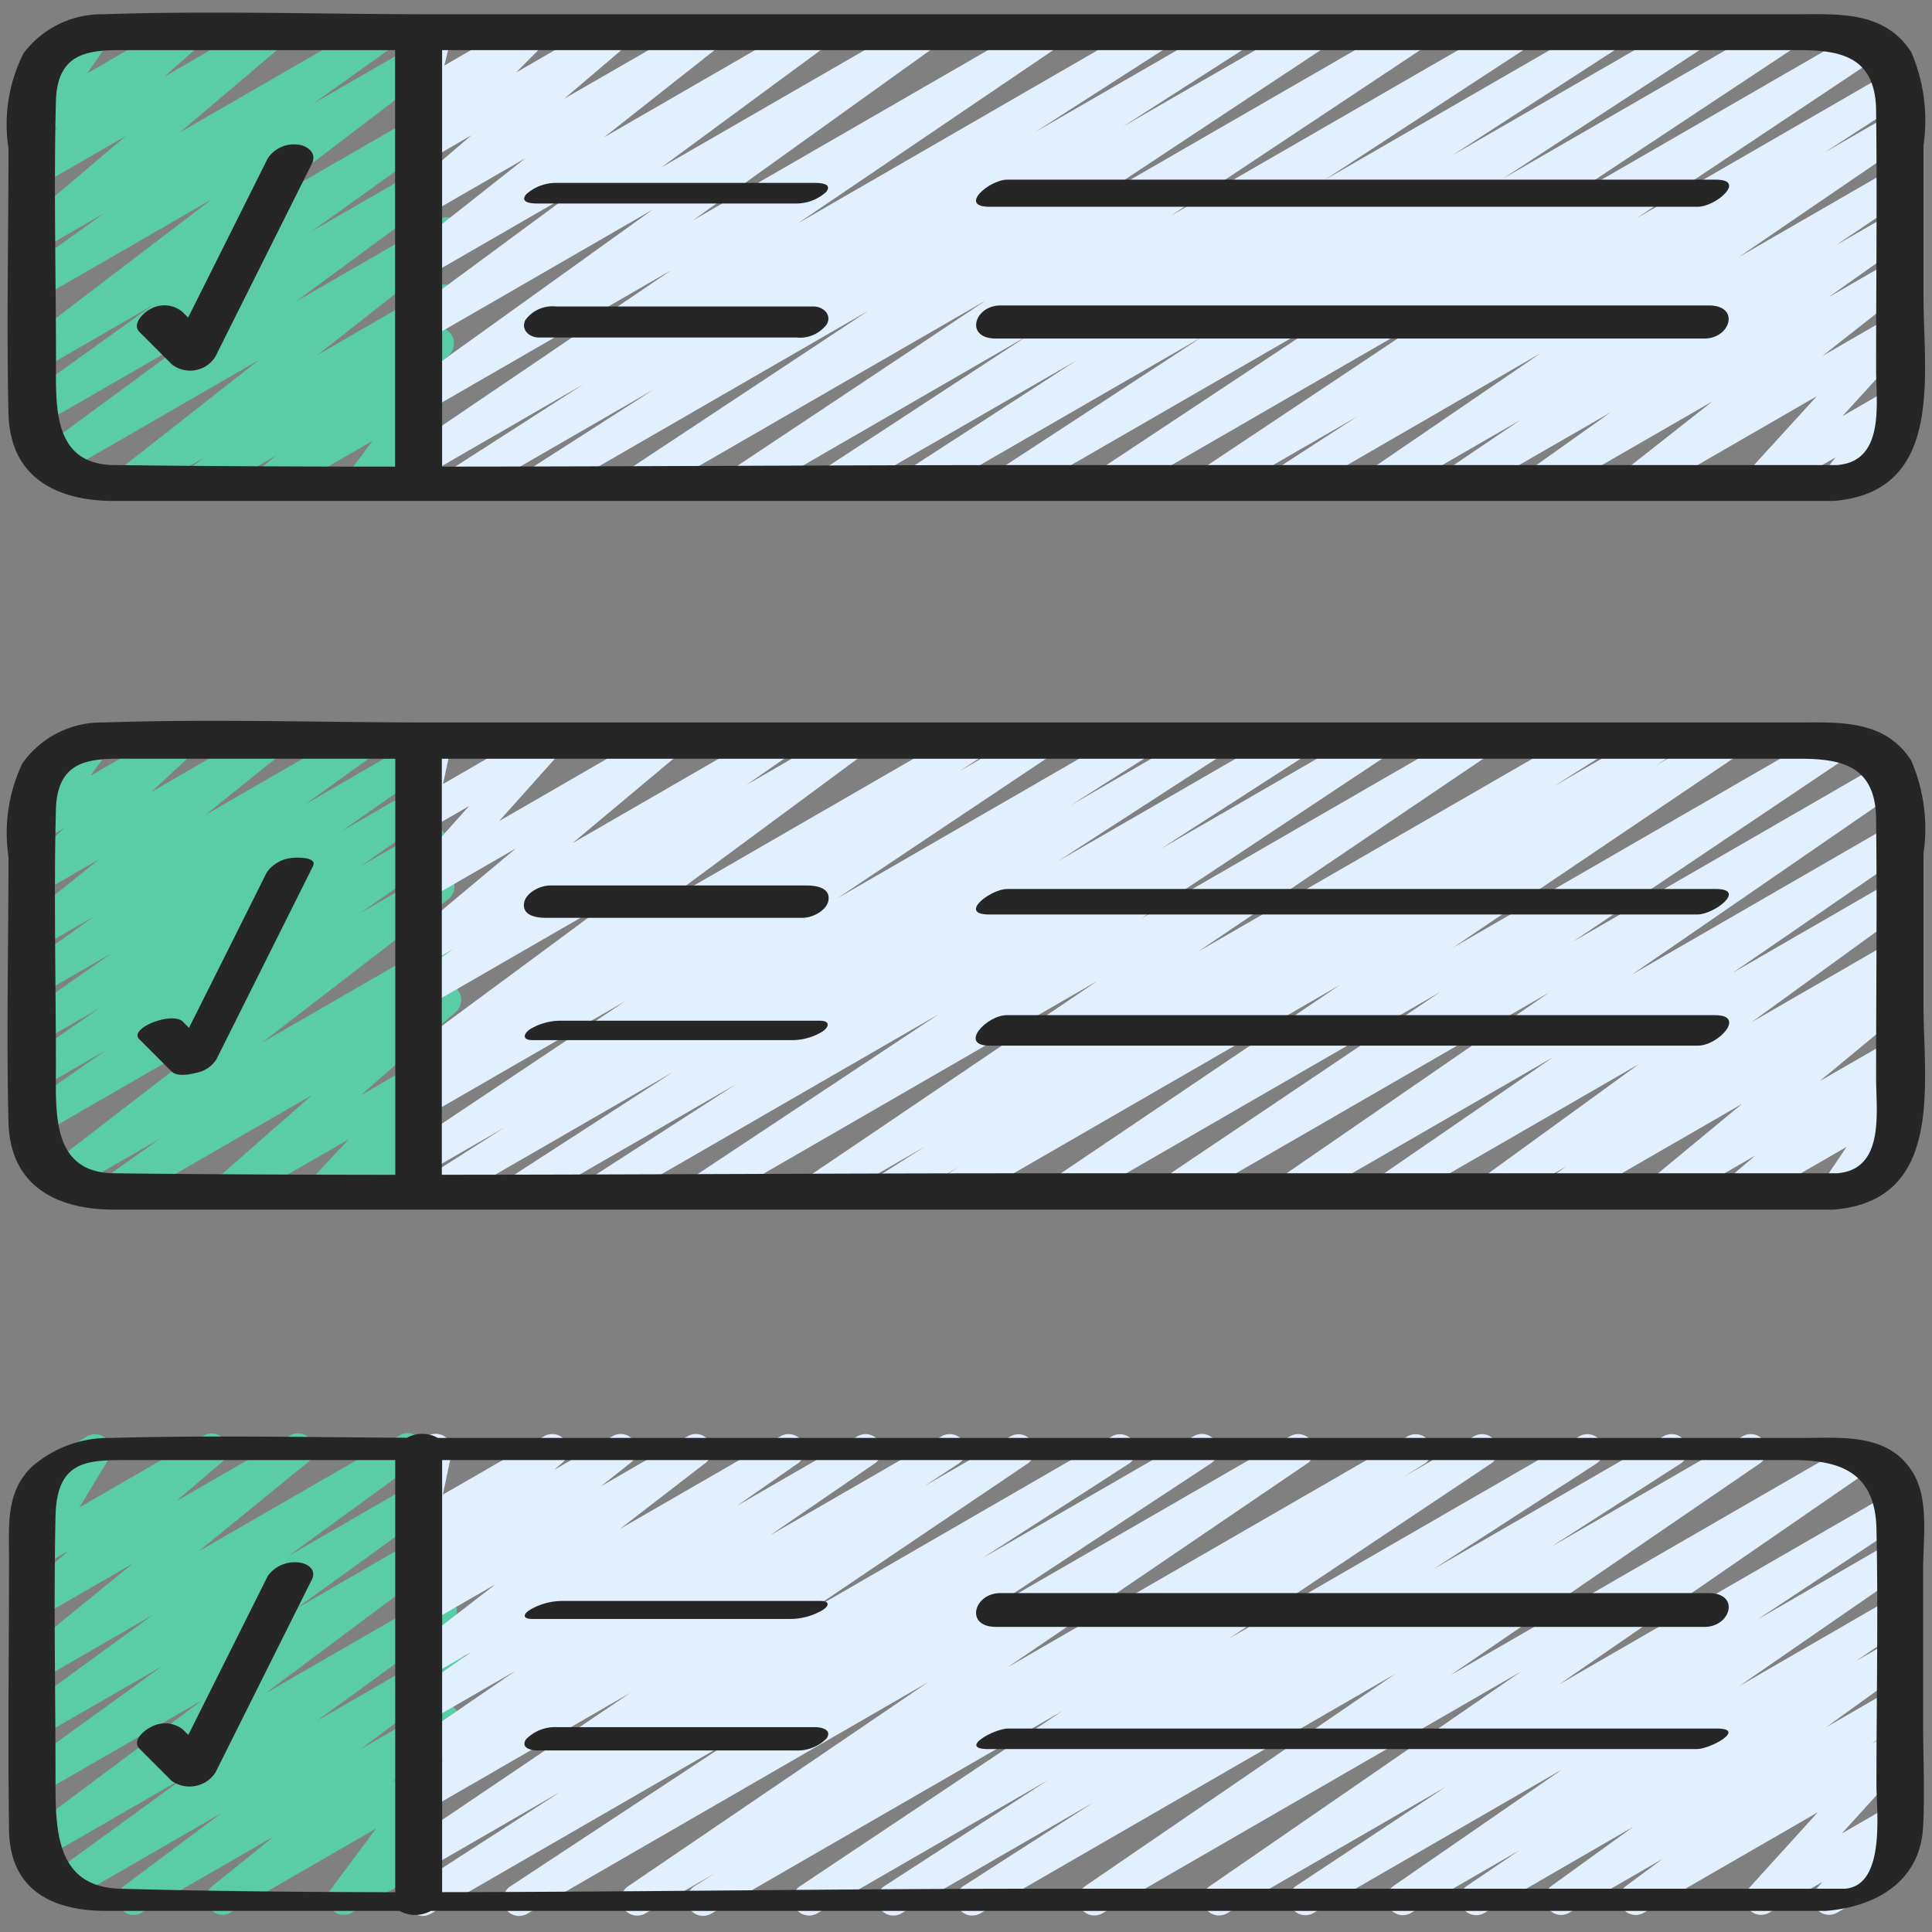
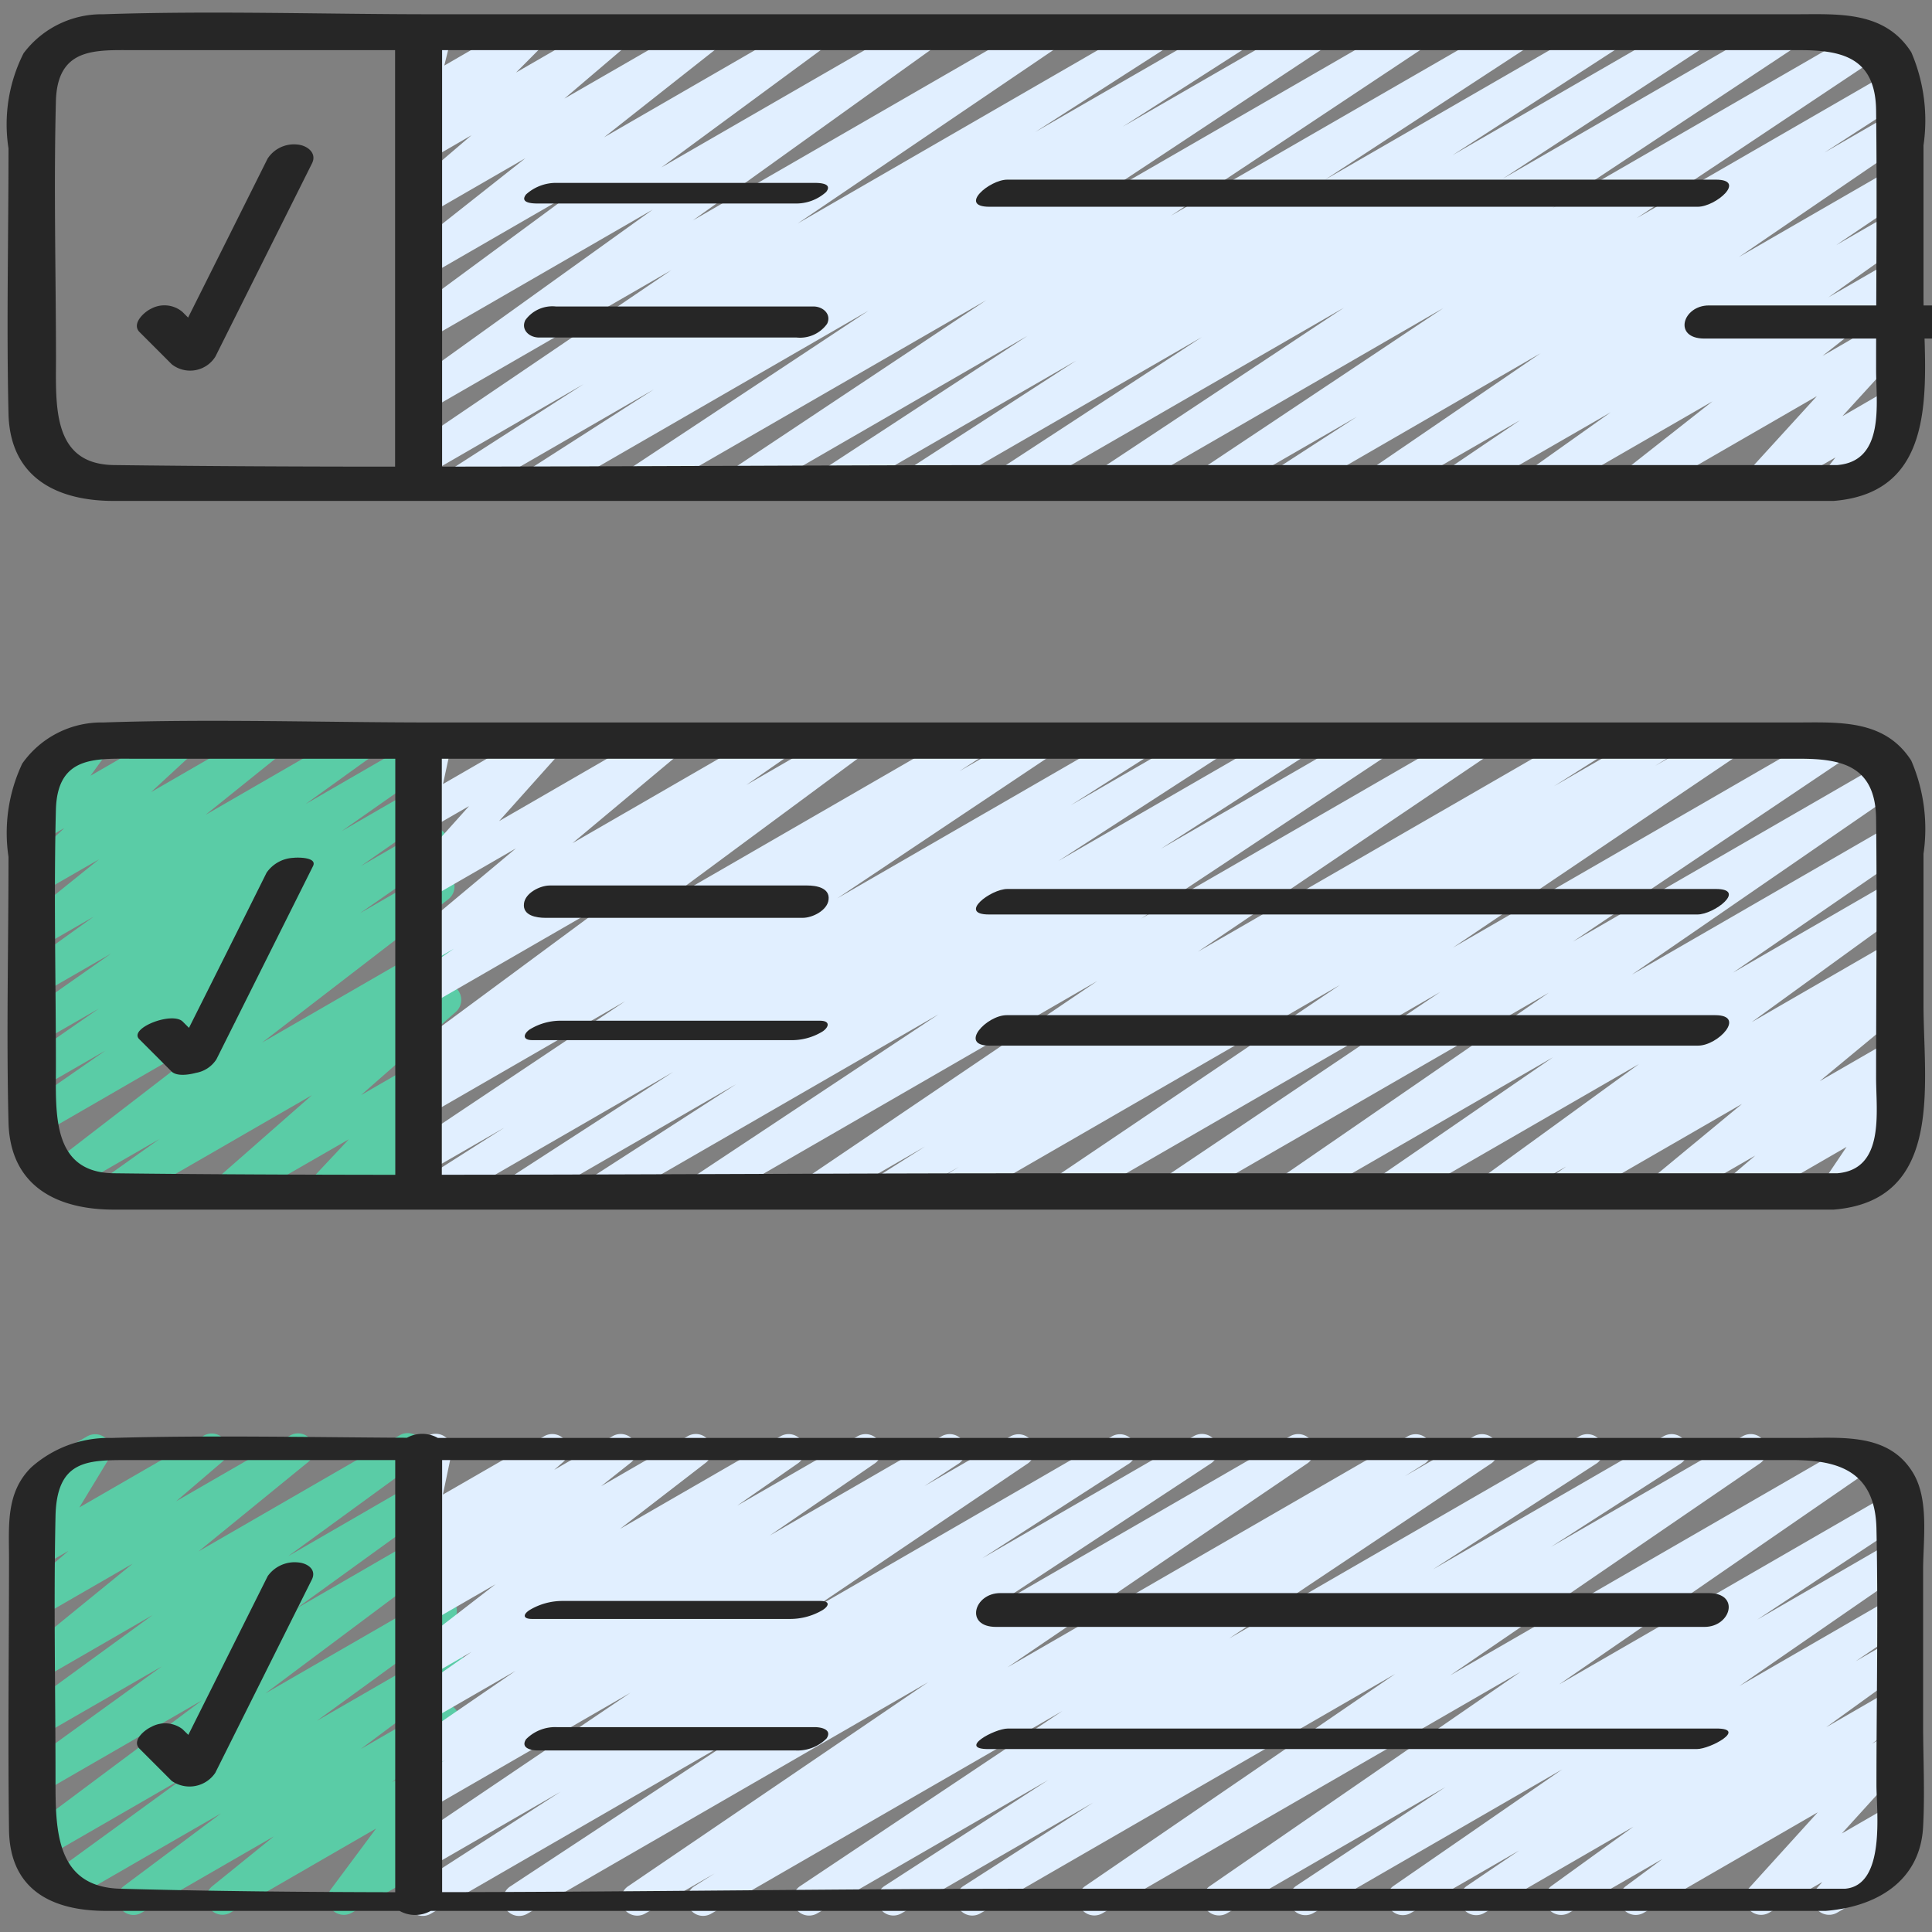
<svg xmlns="http://www.w3.org/2000/svg" id="Icons" height="512" viewBox="0 0 60 60" width="512">
  <rect x="0" y="0" width="60" height="60" fill="#808080" stroke="none" />
-   <path d="m6.155 15.471a.5.5 0 0 1 -.3-.9l.482-.355-2.06 1.184a.5.5 0 0 1 -.558-.826l4.317-3.39-6.167 3.562a.5.5 0 0 1 -.546-.835l4.732-3.482-4.775 2.756a.5.5 0 0 1 -.541-.839l4-2.865-3.463 2a.5.5 0 0 1 -.552-.83l5.853-4.461-5.3 3.058a.5.5 0 0 1 -.541-.84l2.51-1.792-1.967 1.137a.5.5 0 0 1 -.573-.815l3.2-2.712-2.627 1.516a.5.5 0 0 1 -.579-.807l1.118-.988-.537.31a.5.5 0 0 1 -.661-.718l.73-1.056a.49.49 0 0 1 -.457-.249.5.5 0 0 1 .182-.682l1.632-.943a.5.5 0 0 1 .661.718l-.658.949 2.923-1.686a.5.5 0 0 1 .581.807l-1.114.986 3.116-1.8a.5.5 0 0 1 .573.814l-3.2 2.714 6.126-3.537a.5.5 0 0 1 .541.84l-2.512 1.793 3.1-1.788a.5.5 0 0 1 .553.83l-5.851 4.46 5.591-3.228a.5.5 0 0 1 .541.839l-4 2.864 3.686-2.128a.5.5 0 0 1 .546.835l-4.734 3.482 4.437-2.561a.5.5 0 0 1 .559.826l-4.317 3.39 3.678-2.128a.5.5 0 0 1 .547.835l-.609.45a.5.5 0 0 1 .444.871l-.626.513a.5.5 0 0 1 .518.784l-.758 1.021a.512.512 0 0 1 .537.239.5.5 0 0 1 -.183.683l-1.909 1.1a.5.5 0 0 1 -.651-.73l.72-.971-2.949 1.705a.5.5 0 0 1 -.567-.819l.527-.433-2.169 1.252a.493.493 0 0 1 -.25.071z" fill="#5acca6" />
  <path d="m14.272 15.5a.5.5 0 0 1 -.27-.921l4.122-2.649-4.844 2.8a.5.5 0 0 1 -.53-.847l8.1-5.494-7.57 4.367a.5.5 0 0 1 -.542-.839l7.533-5.407-6.991 4.036a.5.5 0 0 1 -.547-.835l5.116-3.771-4.569 2.638a.5.5 0 0 1 -.559-.825l3.595-2.839-3.036 1.753a.5.5 0 0 1 -.574-.813l1.937-1.654-1.363.79a.5.5 0 0 1 -.6-.785l.86-.866-.256.147a.5.5 0 0 1 -.735-.552l.286-1.157a.493.493 0 0 1 -.234-.209.5.5 0 0 1 .179-.683l.5-.285a.5.5 0 0 1 .736.553l-.218.883 2.486-1.436a.5.5 0 0 1 .605.785l-.862.867 2.863-1.652a.5.5 0 0 1 .574.813l-1.937 1.65 4.273-2.463a.5.5 0 0 1 .559.825l-3.6 2.84 6.346-3.665a.5.5 0 0 1 .547.835l-5.113 3.765 7.974-4.6a.5.5 0 0 1 .542.839l-7.536 5.406 10.823-6.245a.5.5 0 0 1 .53.846l-8.1 5.495 10.98-6.341a.5.5 0 0 1 .52.853l-4.122 2.647 6.069-3.5a.5.5 0 0 1 .52.853l-3.873 2.483 5.784-3.336a.5.5 0 0 1 .527.849l-7.451 4.929 10.013-5.778a.5.5 0 0 1 .528.848l-7.903 5.252 10.58-6.1a.5.5 0 0 1 .524.85l-6.328 4.138 8.645-4.988a.5.5 0 0 1 .522.852l-5.2 3.37 7.313-4.222a.5.5 0 0 1 .523.851l-6.277 4.102 8.585-4.953a.5.5 0 0 1 .526.849l-7.565 5.012 9.588-5.535a.5.5 0 0 1 .527.848l-7.495 5 7.805-4.506a.5.5 0 0 1 .521.852l-2.5 1.619 2.063-1.19a.5.5 0 0 1 .532.846l-5.253 3.589 4.726-2.727a.5.5 0 0 1 .53.847l-2.232 1.508 1.7-.978a.5.5 0 0 1 .54.84l-2.485 1.762 1.942-1.12a.5.5 0 0 1 .559.825l-2.68 2.112 2.123-1.226a.5.5 0 0 1 .619.77l-2.124 2.328 1.5-.869a.5.5 0 0 1 .644.739l-.576.741a.5.5 0 0 1 .131.918l-1.619.935a.5.5 0 0 1 -.627-.1.5.5 0 0 1 -.018-.635l.349-.448-2.082 1.194a.5.5 0 0 1 -.619-.769l2.124-2.328-5.369 3.1a.5.5 0 0 1 -.56-.825l2.687-2.114-5.1 2.941a.5.5 0 0 1 -.54-.84l2.48-1.762-4.509 2.6a.5.5 0 0 1 -.531-.847l2.228-1.509-4.086 2.358a.5.5 0 0 1 -.532-.846l5.254-3.591-7.687 4.446a.5.5 0 0 1 -.521-.852l2.5-1.62-4.287 2.474a.5.5 0 0 1 -.527-.849l7.5-5-10.125 5.851a.5.5 0 0 1 -.526-.85l7.565-5.014-10.165 5.866a.5.5 0 0 1 -.523-.852l6.274-4.1-8.585 4.954a.5.5 0 0 1 -.521-.853l5.2-3.368-7.319 4.223a.5.5 0 0 1 -.524-.851l6.331-4.142-8.652 5a.5.5 0 0 1 -.528-.849l7.905-5.261-10.583 6.107a.5.5 0 0 1 -.527-.85l7.45-4.93-10.015 5.782a.5.5 0 0 1 -.52-.854l3.87-2.483-5.785 3.339a.494.494 0 0 1 -.25.068z" fill="#e1efff" />
  <path d="m3.566 37.471a.5.5 0 0 1 -.289-.908l1.675-1.19-2.823 1.627a.5.5 0 0 1 -.555-.829l5.783-4.455-6.077 3.511a.5.5 0 0 1 -.535-.844l2.536-1.761-2 1.155a.5.5 0 0 1 -.535-.843l2.322-1.611-1.789 1.031a.5.5 0 0 1 -.537-.841l2.71-1.9-2.173 1.253a.5.5 0 0 1 -.542-.839l2.171-1.558-1.629.939a.5.5 0 0 1 -.563-.822l2.361-1.9-1.8 1.038a.5.5 0 0 1 -.589-.8l1.312-1.209-.723.417a.5.5 0 0 1 -.654-.727l.669-.922a.5.5 0 0 1 -.219-.931l1.632-.943a.5.5 0 0 1 .654.727l-.549.756 2.6-1.5a.5.5 0 0 1 .589.8l-1.307 1.208 3.49-2.015a.5.5 0 0 1 .563.822l-2.363 1.9 4.732-2.733a.5.5 0 0 1 .542.839l-2.167 1.559 3.3-1.907a.5.5 0 0 1 .537.842l-2.717 1.906 2.376-1.372a.5.5 0 0 1 .535.844l-2.32 1.615 1.974-1.14a.5.5 0 0 1 .535.844l-2.533 1.758 2.19-1.262a.5.5 0 0 1 .555.829l-5.781 4.449 5.526-3.19a.5.5 0 0 1 .539.839l-1.684 1.2 1.052-.608a.5.5 0 0 1 .58.809l-2.94 2.581 2.054-1.186a.5.5 0 0 1 .614.775l-1.173 1.25.3-.174a.5.5 0 0 1 .671.7l-.364.567a.5.5 0 0 1 .015.874l-1.017.587a.5.5 0 0 1 -.67-.7l.086-.136-1.454.839a.5.5 0 0 1 -.614-.774l1.173-1.25-3.506 2.019a.5.5 0 0 1 -.58-.808l2.94-2.581-5.872 3.389a.5.5 0 0 1 -.25.071z" fill="#5acca6" />
  <path d="m13.481 37.5a.5.5 0 0 1 -.268-.922l2.455-1.562-2.388 1.378a.5.5 0 0 1 -.527-.849l6.66-4.45-6.133 3.54a.5.5 0 0 1 -.521-.853l.772-.5-.251.145a.5.5 0 0 1 -.547-.835l6.37-4.709-5.823 3.361a.5.5 0 0 1 -.535-.844l1.35-.936-.815.47a.5.5 0 0 1 -.57-.817l3.311-2.769-2.741 1.582a.5.5 0 0 1 -.622-.767l1.911-2.131-1.289.744a.5.5 0 0 1 -.738-.538l.313-1.451a.5.5 0 0 1 -.075-.9l.5-.288a.5.5 0 0 1 .739.539l-.261 1.211 3.029-1.749a.5.5 0 0 1 .622.766l-1.909 2.134 5.02-2.9a.5.5 0 0 1 .57.816l-3.311 2.769 6.21-3.585a.5.5 0 0 1 .535.843l-1.344.934 3.078-1.777a.5.5 0 0 1 .547.835l-6.373 4.712 9.608-5.547a.5.5 0 0 1 .522.852l-.769.5 2.339-1.352a.5.5 0 0 1 .527.848l-6.659 4.452 9.182-5.3a.5.5 0 0 1 .518.854l-2.451 1.556 4.18-2.413a.5.5 0 0 1 .521.852l-5.081 3.289 7.174-4.138a.5.5 0 0 1 .52.852l-4.51 2.908 6.514-3.76a.5.5 0 0 1 .527.849l-7.657 5.08 10.271-5.929a.5.5 0 0 1 .53.846l-9.038 6.112 12.062-6.958a.5.5 0 0 1 .517.854l-1.521.964 3.151-1.818a.5.5 0 0 1 .517.855l-.525.331 2.056-1.186a.5.5 0 0 1 .529.846l-8.861 5.982 11.762-6.79a.5.5 0 0 1 .529.847l-8.566 5.758 9.629-5.559a.5.5 0 0 1 .533.844l-8.333 5.74 8.041-4.642a.5.5 0 0 1 .533.845l-5.434 3.736 4.9-2.829a.5.5 0 0 1 .544.837l-4.863 3.528 4.32-2.493a.5.5 0 0 1 .534.844l-.5.347a.5.5 0 0 1 .538.835l-2.779 2.3 2.21-1.275a.5.5 0 0 1 .575.812l-.824.7.249-.143a.5.5 0 0 1 .664.712l-.765 1.133a.513.513 0 0 1 .483.248.5.5 0 0 1 -.183.683l-1.619.935a.5.5 0 0 1 -.664-.712l.708-1.051-3.083 1.782a.5.5 0 0 1 -.576-.812l.822-.7-2.626 1.515a.5.5 0 0 1 -.57-.817l2.786-2.303-5.413 3.125a.5.5 0 0 1 -.535-.844l.491-.339-2.058 1.185a.5.5 0 0 1 -.544-.837l4.859-3.528-7.565 4.367a.5.5 0 0 1 -.533-.845l5.427-3.732-7.929 4.579a.5.5 0 0 1 -.533-.845l8.333-5.739-11.41 6.587a.5.5 0 0 1 -.529-.848l8.57-5.763-11.453 6.613a.5.5 0 0 1 -.529-.847l8.864-5.983-11.835 6.832a.5.5 0 0 1 -.516-.856l.52-.328-2.054 1.186a.5.5 0 0 1 -.518-.855l1.523-.965-3.155 1.821a.5.5 0 0 1 -.53-.847l9.033-6.113-12.061 6.963a.5.5 0 0 1 -.527-.85l7.655-5.077-10.272 5.929a.5.5 0 0 1 -.521-.853l4.508-2.906-6.514 3.761a.5.5 0 0 1 -.522-.853l5.078-3.287-7.174 4.142a.494.494 0 0 1 -.25.067z" fill="#e1efff" />
  <path d="m4.148 59.471a.5.5 0 0 1 -.3-.9l3.017-2.256-4.707 2.717a.5.5 0 0 1 -.544-.837l4.144-3.016-4.4 2.539a.5.5 0 0 1 -.548-.833l5.472-4.085-5 2.887a.5.5 0 0 1 -.543-.837l4.288-3.1-3.748 2.161a.5.5 0 0 1 -.544-.837l4.005-2.917-3.461 2a.5.5 0 0 1 -.566-.82l3.408-2.777-2.842 1.64a.5.5 0 0 1 -.579-.815l1.428-1.222-.853.492a.5.5 0 0 1 -.675-.691l.92-1.521a.5.5 0 0 1 -.447-.891l1.632-.943a.5.5 0 0 1 .678.692l-.918 1.514 3.858-2.227a.5.5 0 0 1 .577.812l-1.429 1.223 3.538-2.042a.5.5 0 0 1 .566.82l-3.407 2.778 6.247-3.607a.5.5 0 0 1 .544.837l-4.008 2.919 3.978-2.3a.5.5 0 0 1 .543.838l-4.286 3.1 3.978-2.3a.5.5 0 0 1 .549.833l-5.473 4.092 5.2-3a.5.5 0 0 1 .544.837l-4.143 3.014 3.832-2.212a.5.5 0 0 1 .55.833l-3.023 2.257 2.319-1.339a.5.5 0 0 1 .565.822l-1.914 1.549 1.108-.64a.5.5 0 0 1 .652.731l-1.4 1.882.421-.243a.5.5 0 1 1 .5.865l-2.52 1.453a.5.5 0 0 1 -.652-.731l1.4-1.882-4.524 2.613a.5.5 0 0 1 -.564-.821l1.916-1.55-4.107 2.371a.493.493 0 0 1 -.252.071z" fill="#5acca6" />
  <path d="m13.128 59.5a.5.5 0 0 1 -.271-.92l4.549-2.934-4.126 2.382a.5.5 0 0 1 -.53-.846l6.832-4.614-6.3 3.638a.5.5 0 0 1 -.523-.852l1.062-.692-.539.311a.5.5 0 0 1 -.533-.845l3.262-2.238-2.731 1.575a.5.5 0 0 1 -.536-.843l1.9-1.322-1.36.784a.5.5 0 0 1 -.555-.828l2.66-2.056-2.109 1.217a.5.5 0 0 1 -.56-.824l.919-.73-.359.207a.5.5 0 0 1 -.579-.808l.406-.356a.5.5 0 0 1 -.566-.6l.319-1.522a.491.491 0 0 1 -.263-.22.5.5 0 0 1 .183-.683l.5-.288a.506.506 0 0 1 .544.029.5.5 0 0 1 .2.507l-.27 1.287 3.152-1.816a.5.5 0 0 1 .579.808l-.274.24 1.817-1.048a.5.5 0 0 1 .561.824l-.92.73 2.692-1.554a.5.5 0 0 1 .556.828l-2.661 2.053 4.993-2.881a.5.5 0 0 1 .536.842l-1.892 1.318 3.747-2.16a.5.5 0 0 1 .533.844l-3.266 2.242 5.345-3.086a.5.5 0 0 1 .523.851l-1.066.7 2.68-1.547a.5.5 0 0 1 .53.846l-6.832 4.615 9.458-5.465a.5.5 0 0 1 .52.852l-4.556 2.939 6.567-3.791a.5.5 0 0 1 .526.85l-7.061 4.65 9.531-5.5a.5.5 0 0 1 .532.845l-9.317 6.337 12.442-7.182a.5.5 0 0 1 .516.855l-.618.39 2.158-1.245a.5.5 0 0 1 .527.848l-8.144 5.439 10.89-6.287a.5.5 0 0 1 .521.852l-5.079 3.288 7.173-4.14a.5.5 0 0 1 .52.853l-4.029 2.589 5.963-3.442a.5.5 0 0 1 .532.845l-9.623 6.586 12.5-7.218a.5.5 0 0 1 .534.844l-9.647 6.652 10.245-5.915a.5.5 0 0 1 .525.849l-4.62 3.057 4.147-2.4a.5.5 0 0 1 .534.844l-5.238 3.618 4.7-2.716a.5.5 0 0 1 .53.847l-1.618 1.1 1.088-.628a.5.5 0 0 1 .543.838l-2.545 1.838 2-1.156a.5.5 0 0 1 .548.834l-1.127.835.579-.334a.5.5 0 0 1 .62.769l-2.133 2.35 1.513-.873a.5.5 0 0 1 .626.763l-.473.538a.5.5 0 0 1 .117.915l-1.931 1.118a.5.5 0 0 1 -.626-.762l.167-.191-1.655.955a.5.5 0 0 1 -.62-.768l2.132-2.35-5.406 3.121a.5.5 0 0 1 -.548-.834l1.129-.836-2.9 1.671a.5.5 0 0 1 -.542-.838l2.543-1.838-4.633 2.68a.5.5 0 0 1 -.674-.167.5.5 0 0 1 .143-.68l1.617-1.095-3.368 1.944a.5.5 0 0 1 -.534-.844l5.238-3.618-7.732 4.464a.5.5 0 0 1 -.525-.85l4.629-3.064-6.778 3.916a.5.5 0 0 1 -.534-.845l9.649-6.652-12.989 7.5a.5.5 0 0 1 -.532-.846l9.626-6.588-12.882 7.436a.5.5 0 0 1 -.52-.854l4.019-2.583-5.955 3.439a.5.5 0 0 1 -.521-.853l5.081-3.289-7.178 4.144a.5.5 0 0 1 -.527-.849l8.146-5.439-10.9 6.29a.5.5 0 0 1 -.517-.856l.62-.391-2.162 1.248a.5.5 0 0 1 -.531-.846l9.316-6.337-12.441 7.186a.5.5 0 0 1 -.525-.851l7.062-4.653-9.537 5.506a.494.494 0 0 1 -.25.067z" fill="#e1efff" />
  <g fill="#262626">
    <path d="m.264 12.851c.049 1.993 1.515 2.706 3.271 2.706h53.408c3.446-.278 2.793-3.915 2.793-6.367v-4.675a5.36 5.36 0 0 0 -.379-2.892c-.831-1.3-2.277-1.18-3.6-1.18h-42.313c-3.405 0-6.832-.115-10.236 0a3.037 3.037 0 0 0 -2.476 1.211 4.889 4.889 0 0 0 -.468 2.956c0 2.745-.064 5.498 0 8.241zm55.616-11.294c1.283 0 2.364.206 2.384 1.867.033 2.687 0 5.375 0 8.061 0 1.046.283 2.838-1.207 2.958h-24.752c-6.19 0-12.383.045-18.575.048v-12.934zm-54.144 1.592c.043-1.685 1.228-1.592 2.427-1.592h8.107v12.935c-2.911 0-5.822-.013-8.731-.049-1.937-.024-1.8-1.869-1.8-3.345-.003-2.647-.071-5.298-.003-7.949z" />
    <path d="m59.736 26.516a5.358 5.358 0 0 0 -.38-2.894c-.831-1.3-2.276-1.185-3.6-1.185h-42.314c-3.4 0-6.832-.115-10.235 0a3.009 3.009 0 0 0 -2.515 1.275 5.04 5.04 0 0 0 -.428 2.9c0 2.744-.068 5.5 0 8.241.049 1.993 1.514 2.713 3.272 2.713h53.408c3.447-.279 2.792-3.921 2.792-6.371zm-56.2 9.921c-1.936-.023-1.8-1.862-1.8-3.337 0-2.647-.068-5.3 0-7.95.044-1.688 1.23-1.587 2.429-1.587h8.111v12.922c-2.914-.003-5.827-.013-8.739-.048zm53.519 0h-24.755c-6.191 0-12.385.043-18.579.046v-12.92h42.161c1.279 0 2.362.2 2.382 1.86.032 2.686 0 5.374 0 8.061 0 1.048.279 2.833-1.208 2.953z" />
    <path d="m59.42 45.756c-.743-1.252-2.182-1.1-3.424-1.1h-42.4a.985.985 0 0 0 -.958-.005c-3.059-.015-6.128-.082-9.183.006a3.612 3.612 0 0 0 -2.48.909c-.8.784-.695 1.816-.695 2.834 0 2.805-.038 5.613 0 8.419.02 1.881 1.347 2.525 3.012 2.525h9.116a.987.987 0 0 0 .969 0h43.323c1.567-.126 2.934-.914 3.024-2.611.057-1.063 0-2.145 0-3.209v-4.765c0-.93.19-2.17-.304-3.003zm-55.69 12.9c-2.015-.056-2.006-1.856-2.006-3.413 0-2.717-.059-5.441 0-8.157.038-1.72.963-1.742 2.2-1.742h8.35v13.421c-2.852-.006-5.7-.03-8.544-.109zm53.57 0h-25c-6.18 0-12.377.1-18.569.106v-13.418h41.944c1.414 0 2.562.344 2.6 2.13.057 2.653 0 5.313 0 7.966.001.812.294 3.113-.975 3.216z" />
    <path d="m5.335 11.314a.924.924 0 0 0 1.355-.241l2.628-5.255.372-.745c.159-.318-.143-.55-.435-.582a.977.977 0 0 0 -.945.436q-1.234 2.473-2.468 4.936l-.177-.177a.869.869 0 0 0 -.981-.094c-.21.1-.608.463-.349.722z" />
    <path d="m23.7 6.32h.991a1.389 1.389 0 0 0 .966-.358c.2-.259-.171-.282-.354-.282h-8a1.389 1.389 0 0 0 -.966.358c-.2.259.171.282.354.282z" />
    <path d="m25.263 9.518h-8a1.035 1.035 0 0 0 -.949.425c-.145.3.127.539.423.539h8a1.035 1.035 0 0 0 .949-.425c.145-.298-.127-.539-.423-.539z" />
    <path d="m50 6.421h2.726c.559 0 1.533-.842.558-.842h-22c-.559 0-1.533.842-.558.842z" />
-     <path d="m53.069 9.486h-22c-.815 0-1.123 1.028-.138 1.028h22c.815 0 1.123-1.028.138-1.028z" />
+     <path d="m53.069 9.486c-.815 0-1.123 1.028-.138 1.028h22c.815 0 1.123-1.028.138-1.028z" />
    <path d="m9.11 26.641a1.076 1.076 0 0 0 -.831.461q-1.2 2.41-2.41 4.819l-.193-.193c-.326-.326-1.69.206-1.352.544l1 1c.17.17.563.1.761.047a.949.949 0 0 0 .636-.421l2.628-5.256.372-.744c.142-.284-.494-.273-.611-.257z" />
    <path d="m25.072 27.5h-8c-.3 0-.765.232-.8.565-.044.372.394.439.66.439h8c.3 0 .765-.232.8-.565.044-.374-.394-.439-.66-.439z" />
    <path d="m25.468 31.7h-8a1.825 1.825 0 0 0 -1.024.275c-.2.146-.218.327.088.327h8a1.825 1.825 0 0 0 1.024-.275c.204-.147.218-.327-.088-.327z" />
    <path d="m49.988 28.4h2.726c.527 0 1.545-.792.572-.792h-22c-.527 0-1.545.792-.572.792z" />
    <path d="m53.265 31.527h-22c-.625 0-1.507.946-.53.946h22c.625 0 1.507-.946.53-.946z" />
    <path d="m9.264 48.523a1.028 1.028 0 0 0 -.949.423l-2.466 4.932-.182-.178a.891.891 0 0 0 -.973-.067c-.2.09-.613.423-.361.675l1 1a.965.965 0 0 0 1.352-.25l2.627-5.258.373-.745c.155-.311-.138-.508-.421-.532z" />
    <path d="m16.525 50.278h8a1.98 1.98 0 0 0 1.025-.278c.213-.138.219-.281-.075-.281h-8a1.98 1.98 0 0 0 -1.025.281c-.213.135-.219.278.075.278z" />
    <path d="m25.3 53.638h-8a1.27 1.27 0 0 0 -.962.375c-.181.275.156.349.372.349h8a1.27 1.27 0 0 0 .962-.375c.176-.275-.161-.349-.372-.349z" />
    <path d="m53.066 49.475h-22c-.824 0-1.116 1.05-.132 1.05h22c.824 0 1.116-1.05.132-1.05z" />
    <path d="m34.032 53.681h-2.726c-.428 0-1.572.638-.612.638h22c.428 0 1.572-.638.612-.638z" />
  </g>
</svg>